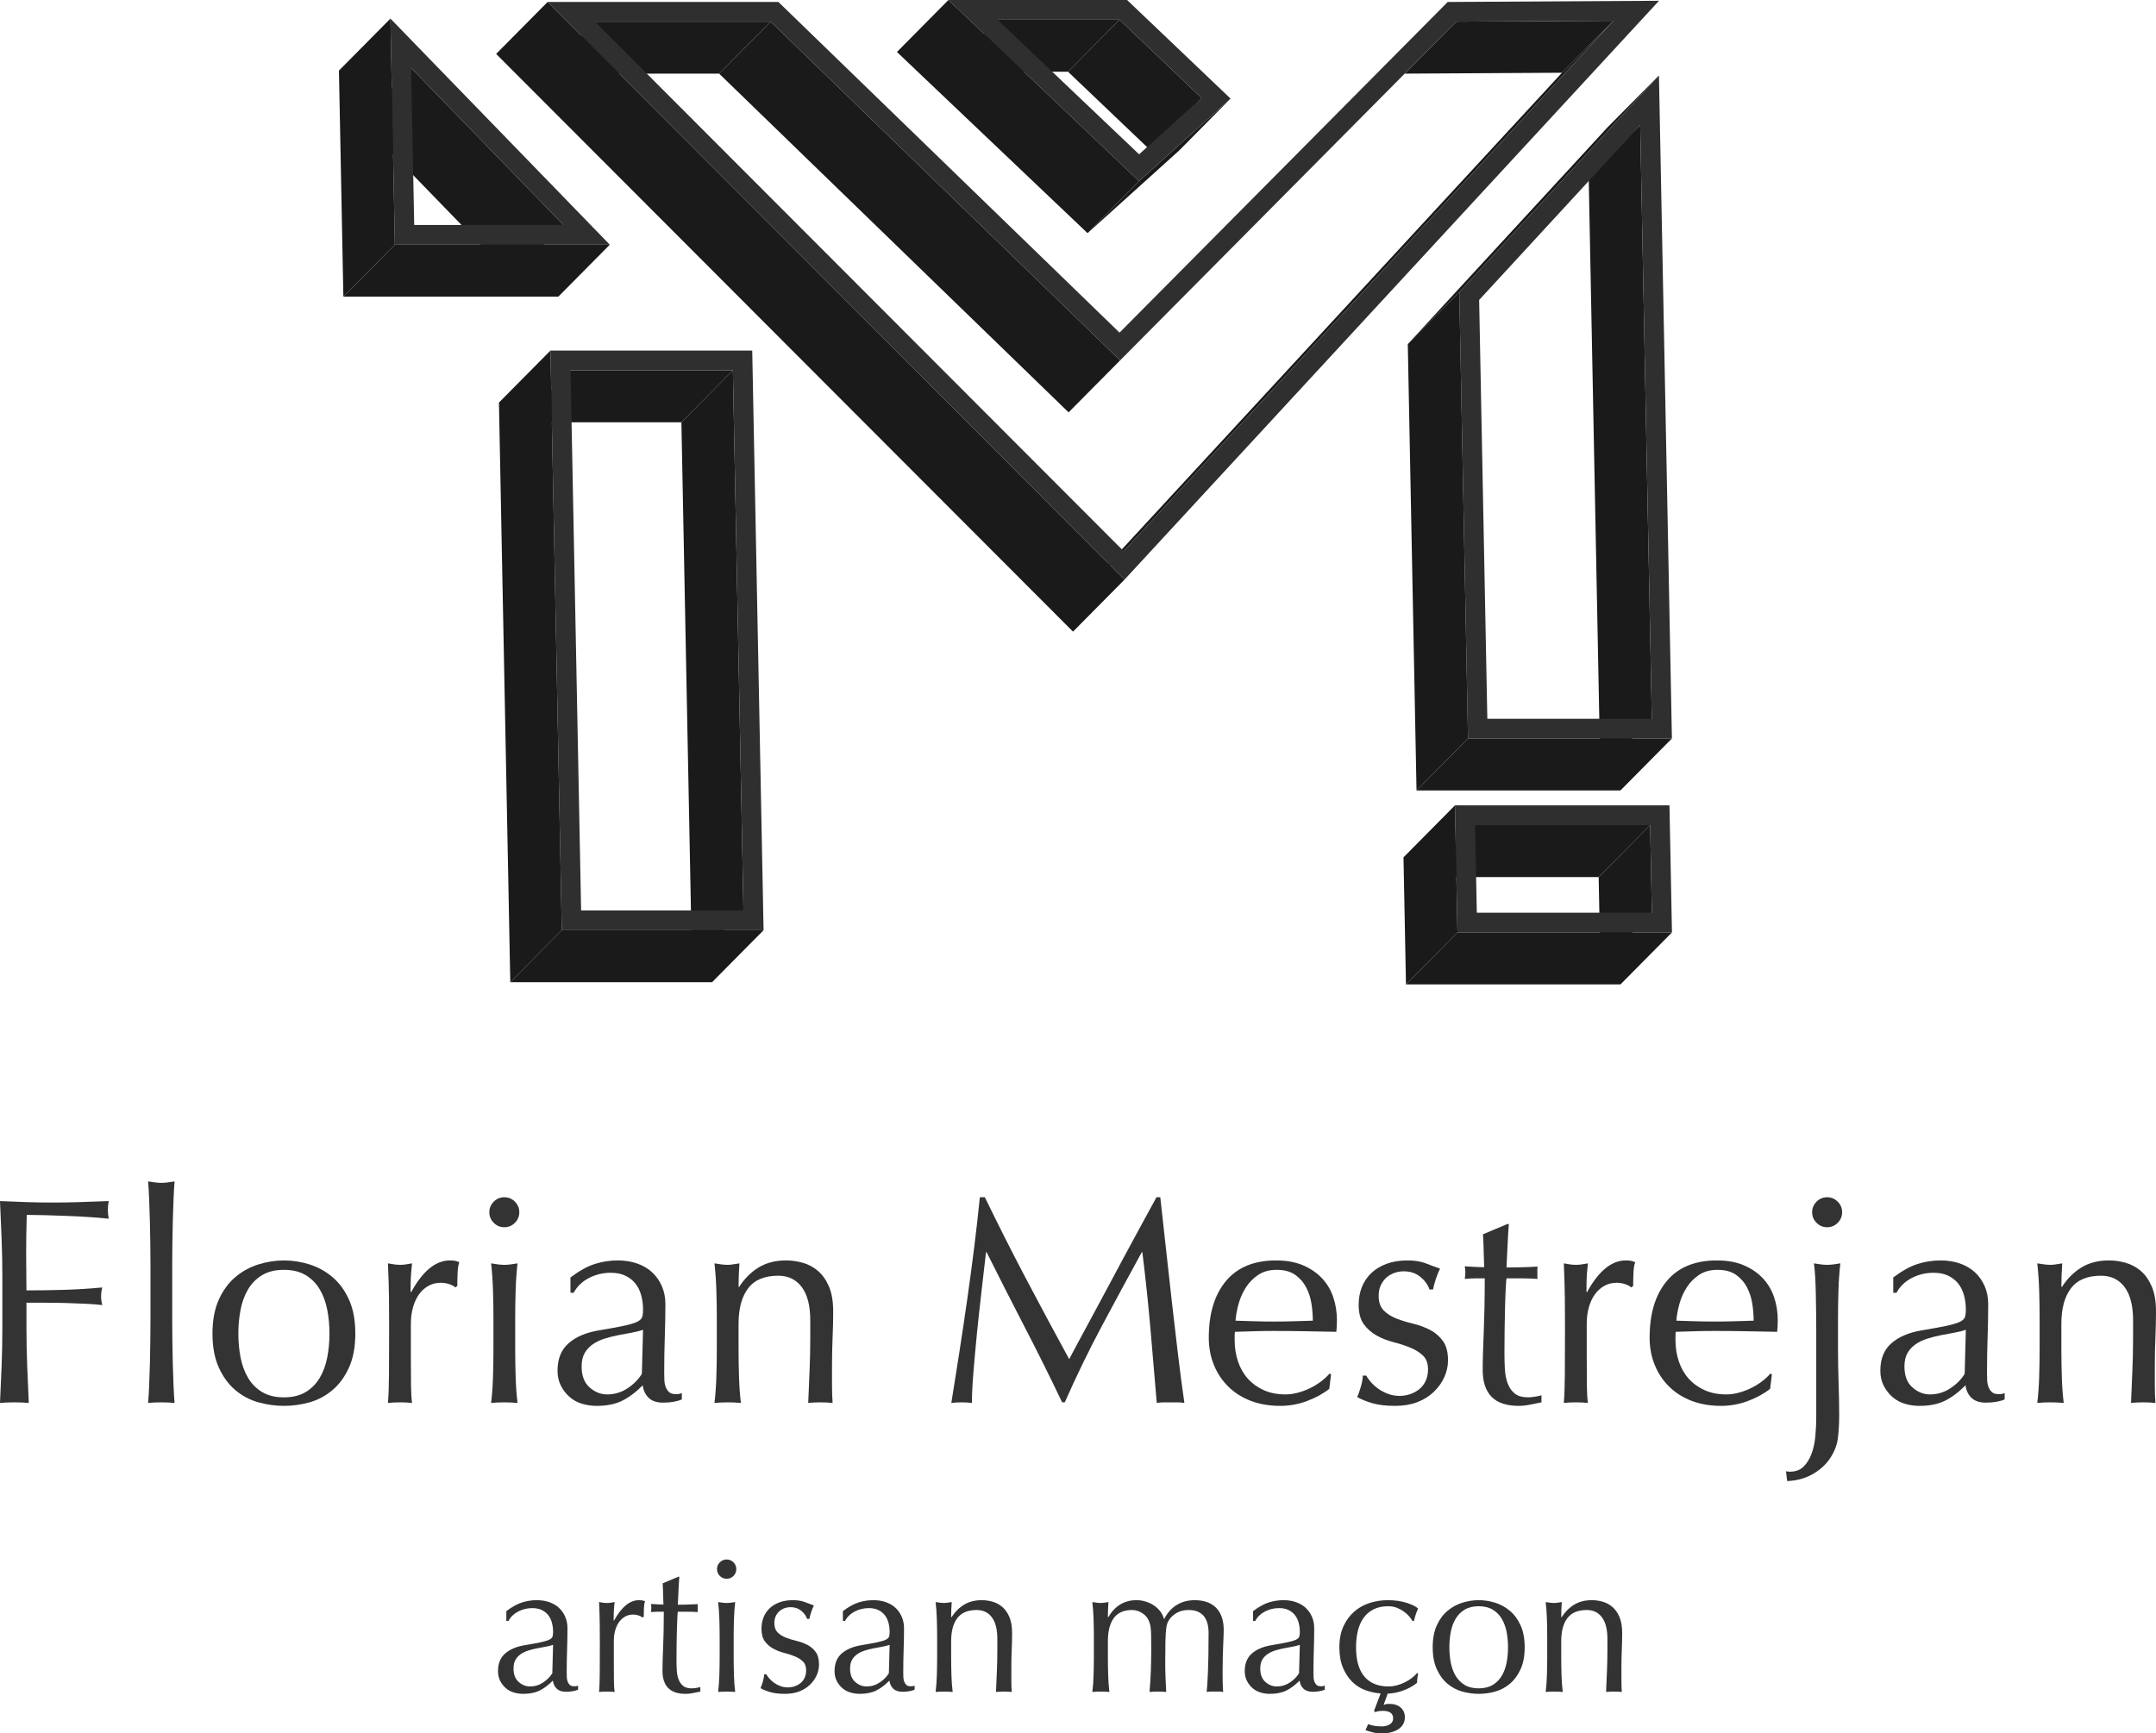
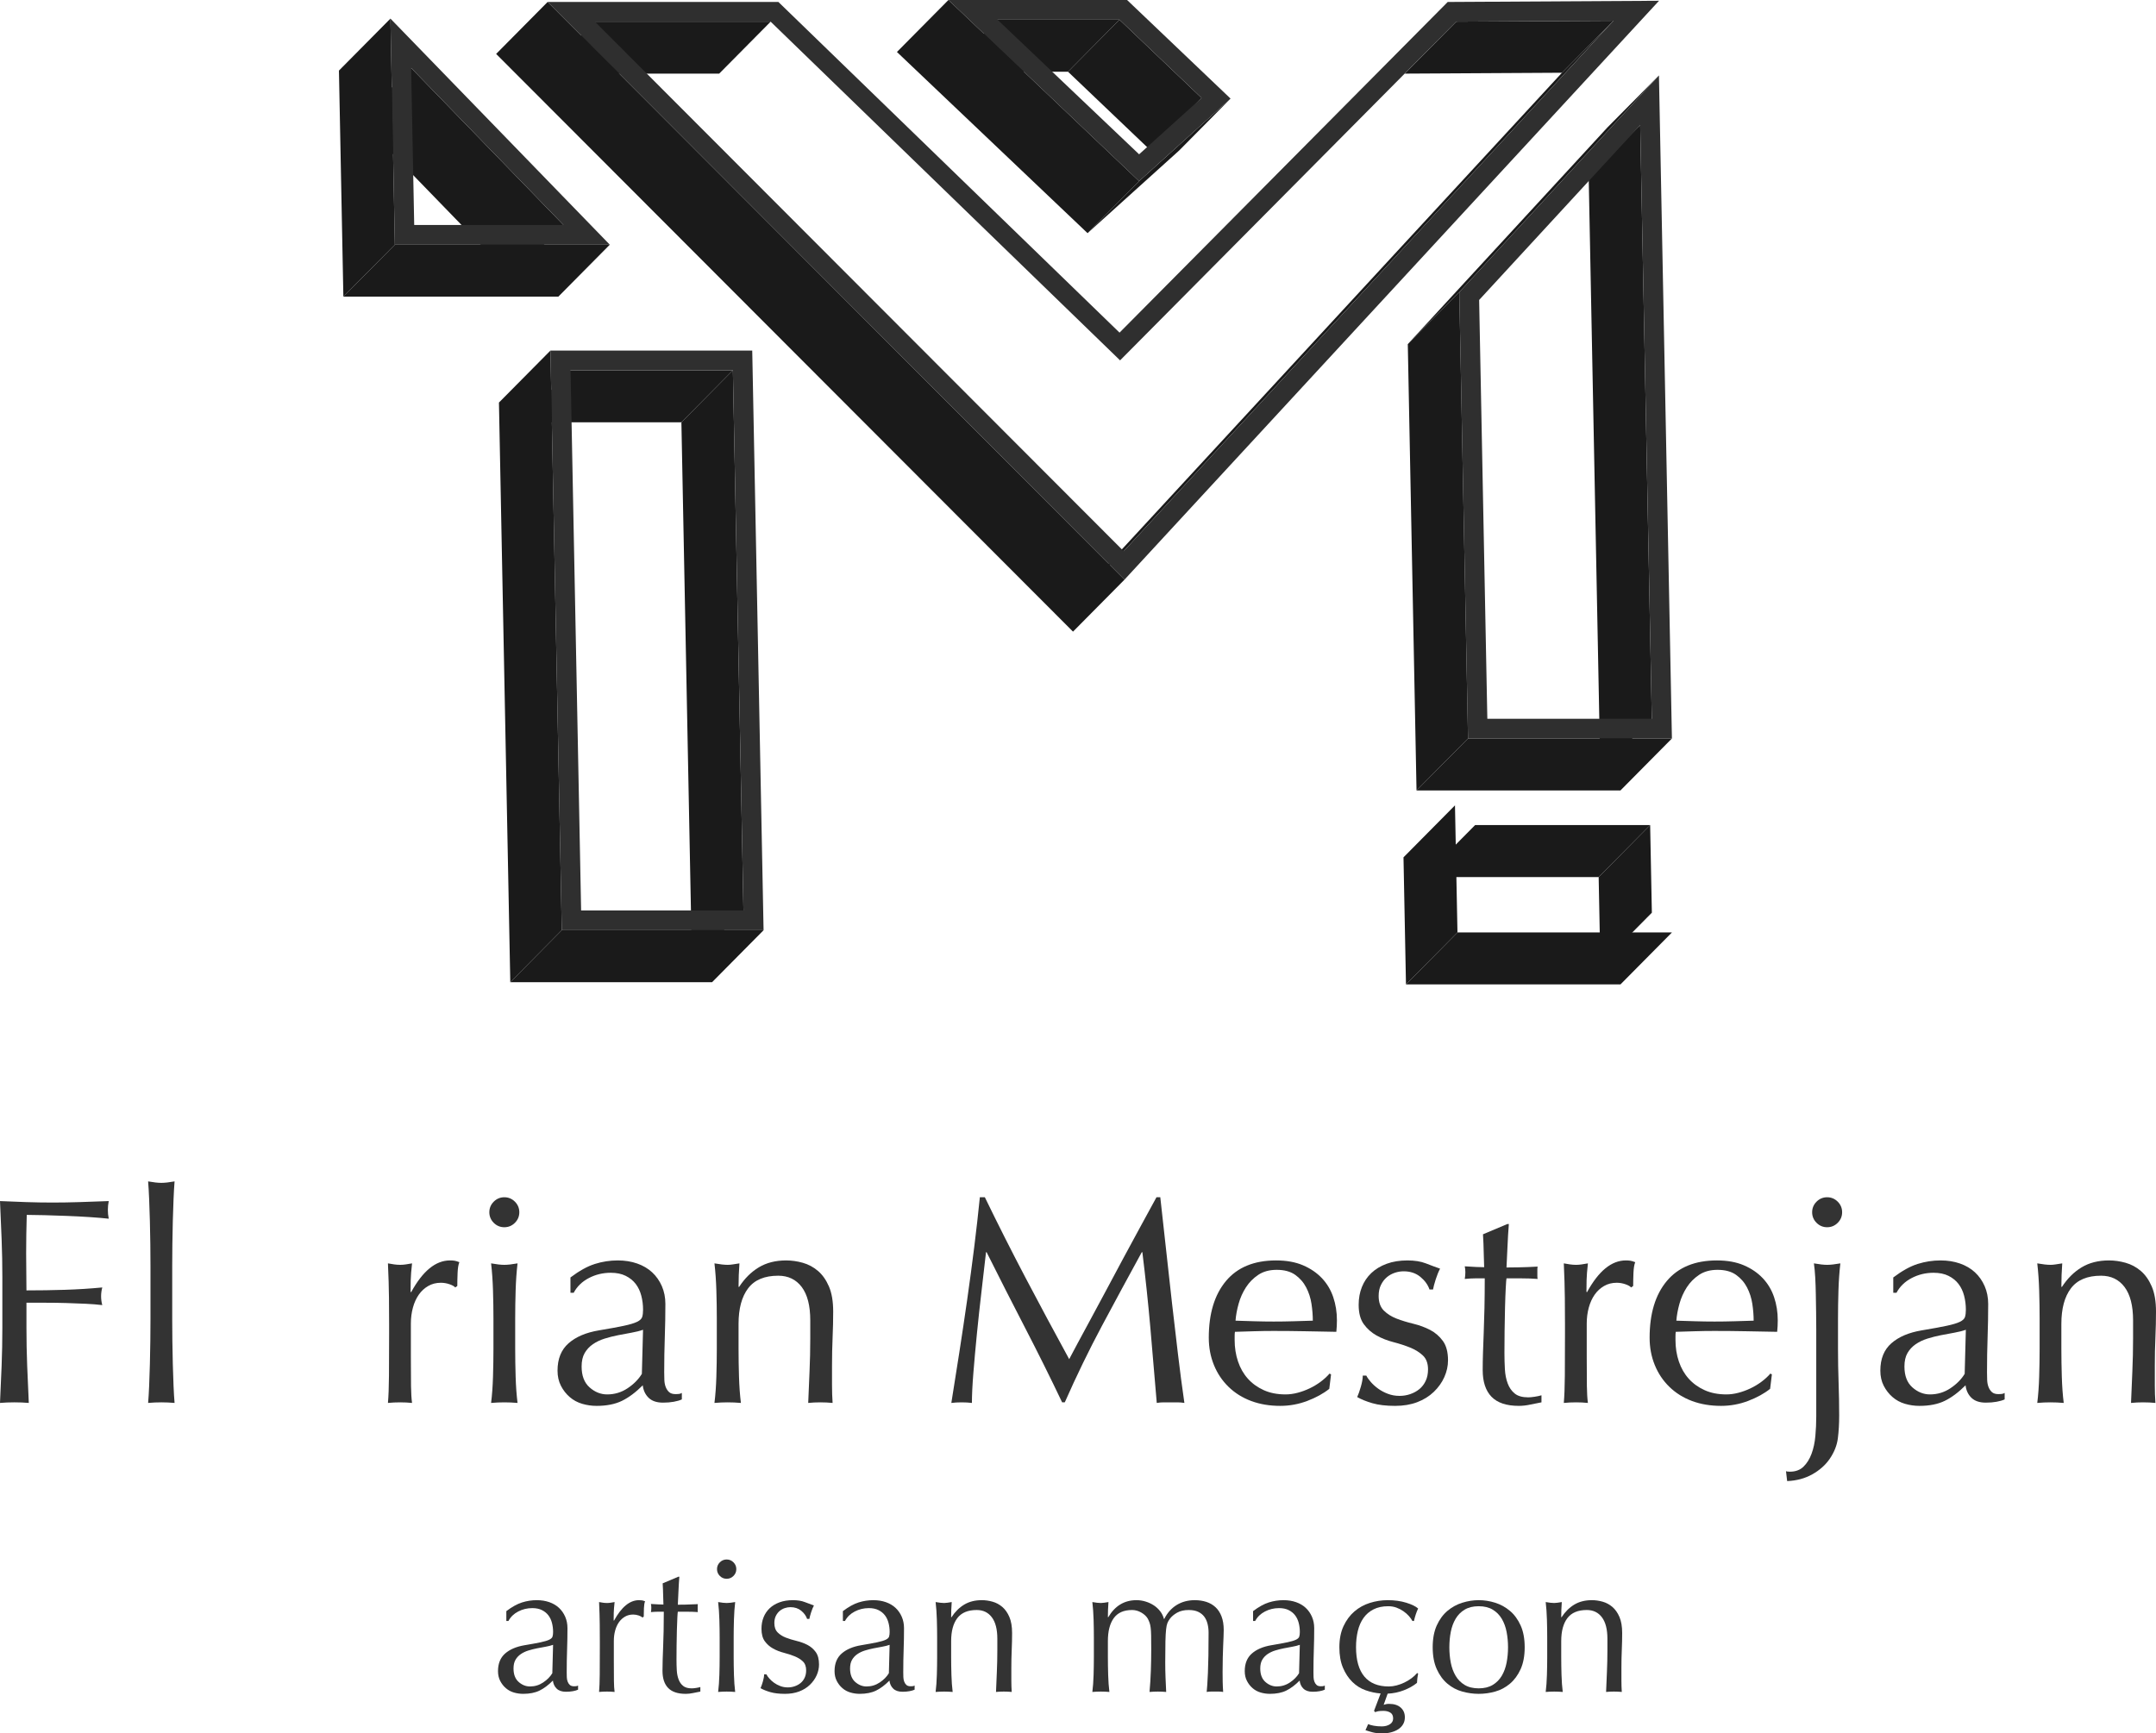
<svg xmlns="http://www.w3.org/2000/svg" version="1.1" x="0px" y="0px" width="865.645px" height="696.136px" viewBox="0 0 865.645 696.136" style="enable-background:new 0 0 865.645 696.136;" xml:space="preserve">
  <style type="text/css">
	.st0{enable-background:new    ;}
	.st1{fill:#1A1A1A;}
	.st2{fill:#2F2F2F;}
	.st3{fill:#333333;}
</style>
  <defs>
</defs>
  <g>
    <g>
      <g class="st0">
        <g>
          <polygon class="st1" points="585.909,117.33 565.237,138.206 645.404,51.167 666.076,30.291     " />
        </g>
        <g>
          <polygon class="st1" points="663.207,288.662 642.534,309.538 637.871,71.149 658.544,50.273     " />
        </g>
        <g>
          <path class="st2" d="M585.909,117.33l80.167-87.039l5.208,266.285h-81.87L585.909,117.33z M663.207,288.662l-4.663-238.389      l-64.659,70.194l3.29,168.195H663.207" />
        </g>
        <g>
          <polygon class="st1" points="671.285,296.576 650.612,317.452 568.742,317.452 589.415,296.576     " />
        </g>
        <g>
          <polygon class="st1" points="589.415,296.576 568.742,317.452 565.237,138.206 585.909,117.33     " />
        </g>
      </g>
    </g>
  </g>
  <g>
    <g>
      <g class="st0">
        <g>
          <polygon class="st1" points="663.232,366.544 642.559,387.42 641.871,352.233 662.543,331.357     " />
        </g>
        <g>
          <polygon class="st1" points="662.543,331.357 641.871,352.233 571.587,352.233 592.26,331.357     " />
        </g>
        <g>
-           <path class="st2" d="M584.182,323.434h86.121l0.998,51.032H585.18L584.182,323.434z M663.232,366.544l-0.688-35.186H592.26      l0.688,35.186H663.232" />
-         </g>
+           </g>
        <g>
          <polygon class="st1" points="671.301,374.467 650.628,395.343 564.507,395.343 585.18,374.467     " />
        </g>
        <g>
          <polygon class="st1" points="585.18,374.467 564.507,395.343 563.509,344.31 584.182,323.434     " />
        </g>
      </g>
    </g>
  </g>
  <g>
    <g>
      <g class="st0">
        <g>
          <polygon class="st1" points="294.257,148.713 273.584,169.589 208.408,169.589 229.081,148.713     " />
        </g>
        <g>
          <polygon class="st1" points="298.5,365.65 277.827,386.526 273.584,169.589 294.257,148.713     " />
        </g>
        <g>
          <path class="st2" d="M221.003,140.79h81.023l4.553,232.783h-81.023L221.003,140.79z M298.5,365.65l-4.243-216.937h-65.177      l4.243,216.937H298.5" />
        </g>
        <g>
          <polygon class="st1" points="306.578,373.574 285.906,394.45 204.883,394.45 225.556,373.574     " />
        </g>
        <g>
          <polygon class="st1" points="225.556,373.574 204.883,394.45 200.33,161.666 221.003,140.79     " />
        </g>
      </g>
    </g>
  </g>
  <g>
    <g>
      <g class="st0">
        <g>
          <polygon class="st1" points="226.224,90.345 205.551,111.221 144.4,48.175 165.073,27.299     " />
        </g>
        <g>
          <path class="st2" d="M156.762,7.469l88.075,90.8h-86.299L156.762,7.469z M165.073,27.299l1.233,63.046h59.918L165.073,27.299" />
        </g>
        <g>
          <polygon class="st1" points="244.837,98.268 224.164,119.144 137.865,119.144 158.538,98.268     " />
        </g>
        <g>
          <polygon class="st1" points="158.538,98.268 137.865,119.144 136.089,28.345 156.762,7.469     " />
        </g>
      </g>
    </g>
  </g>
  <g>
    <g>
      <g class="st0">
        <g>
          <polygon class="st1" points="647.809,8.338 627.137,29.214 564.017,29.57 584.69,8.694     " />
        </g>
        <g>
-           <polygon class="st1" points="584.69,8.694 564.017,29.57 429.043,165.6 449.716,144.724     " />
-         </g>
+           </g>
        <g>
-           <polygon class="st1" points="449.716,144.724 429.043,165.6 288.748,29.579 309.421,8.703     " />
-         </g>
+           </g>
        <g>
          <polygon class="st1" points="309.421,8.703 288.748,29.579 218.198,29.579 238.871,8.703     " />
        </g>
        <g>
          <polygon class="st1" points="451.162,221.353 430.489,242.229 627.137,29.214 647.809,8.338     " />
        </g>
        <g>
          <path class="st2" d="M581.265,0.789l84.846-0.481l-214.618,232.48L219.875,0.78l92.644,0l136.979,132.804L581.265,0.789z       M451.162,221.353L647.809,8.338L584.69,8.694l-134.974,136.03L309.421,8.703h-70.551L451.162,221.353" />
        </g>
        <g>
          <polygon class="st1" points="451.492,232.788 430.819,253.664 199.202,21.656 219.875,0.78     " />
        </g>
      </g>
    </g>
  </g>
  <g>
    <g>
      <g class="st0">
        <g>
          <polygon class="st1" points="482.429,39.339 461.756,60.215 428.808,28.799 449.481,7.923     " />
        </g>
        <g>
          <polygon class="st1" points="449.481,7.923 428.808,28.799 379.843,28.799 400.516,7.923     " />
        </g>
        <g>
          <polygon class="st1" points="494.074,39.598 473.401,60.474 436.662,93.637 457.335,72.761     " />
        </g>
        <g>
          <path class="st2" d="M452.534,0l41.54,39.598l-36.739,33.163L380.798,0L452.534,0z M400.516,7.923l56.84,54.045l25.073-22.629      L449.481,7.923H400.516" />
        </g>
        <g>
          <polygon class="st1" points="457.335,72.761 436.662,93.637 360.125,20.876 380.798,0     " />
        </g>
      </g>
    </g>
  </g>
  <g>
    <path class="st3" d="M0.649,497.638C0.452,492.643,0.236,487.549,0,482.357c3.541,0.158,7.061,0.295,10.562,0.413   c3.499,0.118,7.021,0.177,10.562,0.177c3.539,0,7.118-0.059,10.737-0.177c3.618-0.118,7.552-0.255,11.8-0.413   c-0.236,1.18-0.354,2.36-0.354,3.54s0.117,2.36,0.354,3.54c-2.124-0.236-4.682-0.452-7.67-0.649   c-2.99-0.195-6.038-0.354-9.145-0.472c-3.109-0.118-6.098-0.216-8.969-0.295c-2.872-0.077-5.25-0.118-7.139-0.118   c-0.079,2.755-0.139,5.39-0.177,7.906c-0.04,2.519-0.06,5.035-0.06,7.552c0,2.755,0.02,5.292,0.06,7.611   c0.038,2.321,0.06,4.74,0.06,7.257c5.191,0,10.324-0.077,15.398-0.236c5.074-0.156,10.089-0.472,15.045-0.943   c-0.315,1.18-0.473,2.359-0.473,3.54c0,1.18,0.157,2.359,0.473,3.54c-1.967-0.236-4.189-0.413-6.667-0.531   s-5.056-0.216-7.729-0.295c-2.675-0.078-5.389-0.118-8.142-0.118c-2.755,0-5.39,0-7.905,0v10.03c0,5.191,0.098,10.307,0.295,15.34   c0.195,5.035,0.412,9.991,0.648,14.868c-1.811-0.159-3.737-0.236-5.782-0.236c-2.046,0-3.974,0.077-5.782,0.236   c0.236-4.877,0.452-9.833,0.649-14.868c0.195-5.033,0.295-10.148,0.295-15.34v-20.296C0.944,507.727,0.845,502.634,0.649,497.638z" />
    <path class="st3" d="M60.357,499.702c-0.041-3.146-0.1-6.254-0.178-9.321c-0.078-3.068-0.176-5.998-0.295-8.791   c-0.117-2.792-0.256-5.172-0.412-7.14c2.201,0.395,3.971,0.59,5.31,0.59c1.337,0,3.106-0.195,5.31-0.59   c-0.158,1.968-0.295,4.348-0.412,7.14c-0.118,2.793-0.218,5.723-0.295,8.791c-0.08,3.067-0.139,6.176-0.178,9.321   c-0.04,3.147-0.059,6.059-0.059,8.732v21.358c0,2.675,0.019,5.586,0.059,8.731c0.039,3.147,0.098,6.254,0.178,9.322   c0.077,3.067,0.177,5.979,0.295,8.731c0.117,2.755,0.254,5.036,0.412,6.845c-1.811-0.159-3.58-0.236-5.31-0.236   c-1.731,0-3.501,0.077-5.31,0.236c0.156-1.809,0.295-4.09,0.412-6.845c0.119-2.752,0.217-5.664,0.295-8.731   c0.078-3.068,0.137-6.175,0.178-9.322c0.039-3.146,0.059-6.057,0.059-8.731v-21.358C60.416,505.761,60.396,502.85,60.357,499.702z" />
-     <path class="st3" d="M85.314,535.574c0-5.349,0.845-9.892,2.537-13.629c1.691-3.735,3.912-6.765,6.667-9.086   c2.753-2.319,5.841-4.012,9.263-5.074c3.422-1.062,6.824-1.593,10.207-1.593c3.461,0,6.883,0.531,10.266,1.593   c3.383,1.062,6.45,2.755,9.205,5.074c2.752,2.321,4.975,5.351,6.666,9.086c1.691,3.737,2.537,8.28,2.537,13.629   c0,5.351-0.846,9.894-2.537,13.629c-1.691,3.737-3.914,6.767-6.666,9.086c-2.755,2.321-5.822,3.953-9.205,4.897   s-6.805,1.416-10.266,1.416c-3.383,0-6.785-0.472-10.207-1.416s-6.51-2.576-9.263-4.897c-2.755-2.319-4.976-5.349-6.667-9.086   C86.159,545.468,85.314,540.925,85.314,535.574z M95.699,535.574c0,3.305,0.295,6.49,0.885,9.559   c0.59,3.067,1.593,5.802,3.009,8.201c1.416,2.4,3.304,4.307,5.663,5.723c2.361,1.416,5.27,2.124,8.732,2.124   c3.461,0,6.372-0.708,8.732-2.124c2.359-1.416,4.248-3.322,5.664-5.723c1.416-2.399,2.419-5.134,3.009-8.201   c0.59-3.068,0.886-6.254,0.886-9.559c0-3.304-0.296-6.489-0.886-9.558s-1.593-5.801-3.009-8.201   c-1.416-2.398-3.305-4.307-5.664-5.723c-2.36-1.416-5.271-2.124-8.732-2.124c-3.463,0-6.371,0.708-8.732,2.124   c-2.359,1.416-4.247,3.324-5.663,5.723c-1.416,2.4-2.419,5.133-3.009,8.201S95.699,532.271,95.699,535.574z" />
    <path class="st3" d="M180.481,515.751c-1.142-0.394-2.301-0.591-3.481-0.591c-1.888,0-3.58,0.434-5.074,1.299   c-1.494,0.866-2.754,2.025-3.775,3.48c-1.023,1.457-1.811,3.187-2.359,5.192c-0.552,2.006-0.826,4.15-0.826,6.431v12.98   c0,5.271,0.018,9.303,0.059,12.095c0.039,2.793,0.178,5.056,0.413,6.785c-1.575-0.159-3.147-0.236-4.72-0.236   c-1.731,0-3.384,0.077-4.957,0.236c0.236-2.674,0.373-6.313,0.414-10.915c0.039-4.603,0.059-10.246,0.059-16.934v-3.775   c0-3.068-0.02-6.608-0.059-10.62c-0.041-4.012-0.178-8.614-0.414-13.807c0.865,0.159,1.691,0.296,2.479,0.413   c0.785,0.118,1.611,0.178,2.479,0.178c0.707,0,1.455-0.06,2.242-0.178c0.785-0.117,1.611-0.254,2.478-0.413   c-0.315,2.832-0.492,5.074-0.531,6.727c-0.04,1.652-0.059,3.227-0.059,4.72l0.235,0.118c4.641-8.496,9.833-12.744,15.576-12.744   c0.709,0,1.316,0.041,1.829,0.118c0.511,0.079,1.159,0.276,1.947,0.59c-0.395,0.944-0.631,2.381-0.708,4.308   c-0.08,1.928-0.118,3.678-0.118,5.251l-0.825,0.59C182.388,516.576,181.621,516.146,180.481,515.751z" />
-     <path class="st3" d="M196.469,486.841c0-1.652,0.591-3.068,1.771-4.248c1.181-1.181,2.597-1.771,4.248-1.771   c1.652,0,3.068,0.59,4.248,1.771c1.181,1.18,1.771,2.596,1.771,4.248c0,1.651-0.59,3.067-1.771,4.248   c-1.18,1.18-2.596,1.77-4.248,1.77c-1.651,0-3.067-0.59-4.248-1.77C197.06,489.908,196.469,488.492,196.469,486.841z    M198.121,529.439c0-3.54-0.059-7.257-0.177-11.151c-0.118-3.894-0.374-7.531-0.767-10.915c2.201,0.395,3.971,0.591,5.31,0.591   c1.337,0,3.106-0.196,5.31-0.591c-0.395,3.384-0.648,7.021-0.767,10.915c-0.118,3.895-0.177,7.611-0.177,11.151v12.272   c0,3.54,0.059,7.257,0.177,11.15c0.118,3.895,0.372,7.416,0.767,10.562c-1.811-0.159-3.58-0.236-5.31-0.236   c-1.731,0-3.501,0.077-5.31,0.236c0.393-3.146,0.648-6.667,0.767-10.562c0.118-3.894,0.177-7.61,0.177-11.15V529.439z" />
+     <path class="st3" d="M196.469,486.841c0-1.652,0.591-3.068,1.771-4.248c1.181-1.181,2.597-1.771,4.248-1.771   c1.652,0,3.068,0.59,4.248,1.771c1.181,1.18,1.771,2.596,1.771,4.248c0,1.651-0.59,3.067-1.771,4.248   c-1.18,1.18-2.596,1.77-4.248,1.77c-1.651,0-3.067-0.59-4.248-1.77C197.06,489.908,196.469,488.492,196.469,486.841M198.121,529.439c0-3.54-0.059-7.257-0.177-11.151c-0.118-3.894-0.374-7.531-0.767-10.915c2.201,0.395,3.971,0.591,5.31,0.591   c1.337,0,3.106-0.196,5.31-0.591c-0.395,3.384-0.648,7.021-0.767,10.915c-0.118,3.895-0.177,7.611-0.177,11.151v12.272   c0,3.54,0.059,7.257,0.177,11.15c0.118,3.895,0.372,7.416,0.767,10.562c-1.811-0.159-3.58-0.236-5.31-0.236   c-1.731,0-3.501,0.077-5.31,0.236c0.393-3.146,0.648-6.667,0.767-10.562c0.118-3.894,0.177-7.61,0.177-11.15V529.439z" />
    <path class="st3" d="M229.037,513.036c3.541-2.673,6.805-4.483,9.795-5.428c2.988-0.944,6.057-1.416,9.203-1.416   c2.832,0,5.429,0.413,7.789,1.239c2.359,0.826,4.365,2.006,6.018,3.54c1.652,1.534,2.949,3.383,3.895,5.546   c0.943,2.164,1.416,4.543,1.416,7.139c0,4.484-0.08,8.95-0.236,13.394c-0.158,4.445-0.236,9.145-0.236,14.101   c0,0.944,0.019,1.947,0.059,3.009c0.039,1.062,0.217,2.006,0.531,2.832c0.313,0.826,0.768,1.516,1.357,2.065   c0.59,0.551,1.475,0.826,2.654,0.826c0.393,0,0.807-0.019,1.239-0.06c0.432-0.038,0.845-0.177,1.239-0.413v2.597   c-0.867,0.395-1.947,0.708-3.245,0.943c-1.298,0.236-2.734,0.354-4.308,0.354c-2.518,0-4.445-0.649-5.781-1.947   c-1.339-1.298-2.124-2.969-2.36-5.015c-2.831,2.832-5.625,4.917-8.378,6.254c-2.754,1.337-6.136,2.006-10.148,2.006   c-1.967,0-3.894-0.276-5.781-0.826c-1.889-0.551-3.561-1.454-5.016-2.714c-1.456-1.258-2.637-2.773-3.539-4.543   c-0.906-1.77-1.357-3.795-1.357-6.077c0-4.72,1.475-8.378,4.425-10.974c2.95-2.597,7.021-4.325,12.214-5.192   c4.247-0.708,7.57-1.316,9.971-1.829c2.398-0.511,4.168-1.041,5.31-1.593c1.14-0.55,1.829-1.198,2.065-1.947   c0.235-0.746,0.354-1.711,0.354-2.891c0-1.966-0.236-3.854-0.708-5.664c-0.472-1.809-1.221-3.382-2.241-4.72   c-1.023-1.337-2.361-2.419-4.013-3.245c-1.651-0.826-3.658-1.239-6.019-1.239c-3.146,0-6.076,0.708-8.791,2.124   c-2.713,1.416-4.74,3.384-6.076,5.9h-1.299V513.036z M258.184,534.04c-1.338,0.473-2.891,0.867-4.661,1.181   c-1.771,0.315-3.56,0.648-5.368,1.003c-1.811,0.354-3.6,0.808-5.369,1.356c-1.771,0.552-3.346,1.299-4.721,2.242   c-1.377,0.944-2.479,2.124-3.304,3.54c-0.826,1.416-1.239,3.227-1.239,5.428c0,3.699,1.062,6.49,3.186,8.379   c2.125,1.888,4.484,2.832,7.08,2.832c2.989,0,5.724-0.826,8.201-2.479c2.479-1.652,4.385-3.579,5.723-5.782L258.184,534.04z" />
    <path class="st3" d="M321.904,516.871c-2.283-3.027-5.429-4.543-9.44-4.543c-5.507,0-9.54,1.693-12.095,5.074   c-2.558,3.384-3.836,8.143-3.836,14.278v10.03c0,3.54,0.06,7.257,0.178,11.15c0.117,3.895,0.372,7.416,0.767,10.562   c-1.811-0.159-3.581-0.236-5.31-0.236c-1.731,0-3.502,0.077-5.311,0.236c0.393-3.146,0.649-6.667,0.768-10.562   c0.117-3.894,0.177-7.61,0.177-11.15v-12.272c0-3.54-0.06-7.257-0.177-11.151c-0.118-3.894-0.375-7.531-0.768-10.915   c2.201,0.395,3.972,0.591,5.311,0.591c0.629,0,1.316-0.06,2.064-0.178c0.747-0.117,1.632-0.254,2.655-0.413   c-0.235,3.147-0.354,6.295-0.354,9.44h0.236c2.201-3.382,4.838-5.998,7.906-7.847c3.068-1.848,6.727-2.773,10.974-2.773   c2.202,0,4.425,0.315,6.667,0.944c2.242,0.63,4.267,1.711,6.077,3.245c1.809,1.533,3.284,3.619,4.425,6.254   c1.14,2.637,1.711,5.999,1.711,10.089c0,3.383-0.079,6.864-0.236,10.443c-0.158,3.58-0.235,7.375-0.235,11.387v7.67   c0,1.259,0.019,2.498,0.06,3.717c0.038,1.221,0.098,2.381,0.176,3.481c-1.574-0.159-3.227-0.236-4.955-0.236   c-1.652,0-3.266,0.077-4.838,0.236c0.156-4.09,0.334-8.299,0.531-12.626c0.195-4.326,0.295-8.771,0.295-13.334v-7.198   C325.326,524.364,324.185,519.901,321.904,516.871z" />
    <path class="st3" d="M411.879,513.391c5.546,10.542,11.346,21.357,17.404,32.45c0.786-1.494,1.928-3.638,3.422-6.432   c1.494-2.791,3.226-5.997,5.193-9.616c1.965-3.618,4.07-7.532,6.312-11.741c2.242-4.208,4.522-8.476,6.844-12.804   c2.319-4.325,4.621-8.573,6.902-12.743c2.281-4.169,4.405-8.063,6.373-11.683h1.533c0.865,7.553,1.671,14.85,2.42,21.89   c0.746,7.041,1.514,13.964,2.301,20.768c0.785,6.806,1.572,13.531,2.359,20.178c0.786,6.648,1.652,13.236,2.597,19.766   c-0.944-0.159-1.87-0.236-2.773-0.236c-0.905,0-1.829,0-2.772,0c-0.944,0-1.87,0-2.773,0c-0.905,0-1.829,0.077-2.773,0.236   c-0.866-10.462-1.73-20.609-2.596-30.444c-0.866-9.833-1.928-19.862-3.186-30.09h-0.236c-5.428,9.912-10.758,19.765-15.988,29.559   c-5.233,9.794-10.207,20.042-14.928,30.739h-1.062c-4.719-9.912-9.656-19.843-14.809-29.795   c-5.153-9.951-10.324-20.119-15.517-30.503h-0.236c-0.552,4.878-1.161,10.168-1.829,15.871c-0.669,5.704-1.279,11.328-1.828,16.874   c-0.552,5.546-1.023,10.778-1.416,15.693c-0.395,4.918-0.591,8.95-0.591,12.096c-1.259-0.159-2.636-0.236-4.13-0.236   c-1.495,0-2.873,0.077-4.13,0.236c1.021-6.372,2.083-13.099,3.187-20.179c1.1-7.08,2.162-14.198,3.186-21.357   c1.021-7.157,1.965-14.219,2.832-21.182c0.865-6.962,1.611-13.588,2.242-19.883h2.006   C400.846,491.994,406.332,502.85,411.879,513.391z" />
    <path class="st3" d="M485.333,537.227c0-9.676,2.301-17.267,6.903-22.774c4.602-5.505,11.308-8.26,20.119-8.26   c4.168,0,7.768,0.649,10.797,1.947c3.027,1.298,5.564,3.029,7.61,5.191c2.045,2.165,3.559,4.702,4.543,7.611   c0.983,2.911,1.476,6.019,1.476,9.322c0,0.787-0.021,1.554-0.06,2.301c-0.04,0.749-0.099,1.516-0.177,2.301   c-4.248-0.077-8.457-0.156-12.626-0.235c-4.17-0.078-8.378-0.118-12.626-0.118c-2.596,0-5.174,0.04-7.729,0.118   c-2.558,0.079-5.134,0.158-7.729,0.235c-0.079,0.395-0.118,0.985-0.118,1.771v1.534c0,3.067,0.452,5.94,1.357,8.613   c0.903,2.676,2.222,4.977,3.953,6.903c1.729,1.929,3.854,3.463,6.372,4.602c2.517,1.142,5.428,1.712,8.731,1.712   c1.573,0,3.187-0.216,4.838-0.649c1.652-0.432,3.264-1.021,4.838-1.771c1.573-0.746,3.048-1.631,4.426-2.654   c1.375-1.021,2.575-2.124,3.599-3.305l0.59,0.354l-0.708,5.782c-2.359,1.888-5.291,3.501-8.791,4.838   c-3.501,1.337-7.139,2.006-10.915,2.006c-4.248,0-8.123-0.649-11.623-1.947c-3.501-1.298-6.53-3.186-9.086-5.664   c-2.557-2.478-4.524-5.407-5.899-8.791C486.021,544.82,485.333,541.161,485.333,537.227z M512.591,509.969   c-2.911,0-5.369,0.669-7.375,2.006c-2.006,1.339-3.657,3.009-4.956,5.015c-1.298,2.006-2.282,4.21-2.949,6.608   c-0.67,2.4-1.083,4.661-1.239,6.785c2.438,0.079,4.975,0.158,7.61,0.235c2.635,0.08,5.211,0.118,7.729,0.118   c2.596,0,5.23-0.038,7.906-0.118c2.673-0.077,5.27-0.156,7.788-0.235c0-2.124-0.178-4.366-0.531-6.727   c-0.354-2.359-1.062-4.562-2.124-6.607c-1.062-2.045-2.537-3.735-4.425-5.074C518.137,510.638,515.659,509.969,512.591,509.969z" />
    <path class="st3" d="M550.41,555.045c0.826,0.943,1.809,1.828,2.95,2.654c1.14,0.826,2.438,1.516,3.894,2.065   c1.455,0.551,3.009,0.826,4.661,0.826c1.493,0,2.93-0.236,4.307-0.708c1.376-0.473,2.597-1.14,3.658-2.006   c1.062-0.865,1.906-1.966,2.537-3.305c0.629-1.337,0.944-2.87,0.944-4.602c0-2.438-0.689-4.308-2.065-5.605   c-1.377-1.298-3.088-2.359-5.133-3.186c-2.047-0.826-4.288-1.553-6.726-2.184c-2.439-0.628-4.682-1.514-6.727-2.654   c-2.046-1.14-3.758-2.655-5.133-4.543c-1.377-1.889-2.065-4.484-2.065-7.788c0-2.597,0.432-4.975,1.299-7.14   c0.864-2.162,2.124-4.03,3.775-5.604c1.652-1.573,3.697-2.812,6.136-3.717c2.438-0.903,5.231-1.357,8.379-1.357   c2.909,0,5.368,0.395,7.375,1.18c2.006,0.788,3.912,1.496,5.723,2.124c-0.631,1.181-1.221,2.637-1.771,4.366   c-0.551,1.731-0.905,3.068-1.062,4.013h-1.416c-0.631-1.889-1.85-3.579-3.658-5.074c-1.811-1.494-4.053-2.242-6.726-2.242   c-1.181,0-2.36,0.197-3.54,0.59c-1.181,0.395-2.242,0.984-3.187,1.77c-0.943,0.787-1.731,1.811-2.359,3.067   c-0.631,1.26-0.944,2.755-0.944,4.484c0,2.519,0.688,4.466,2.065,5.841c1.375,1.377,3.086,2.46,5.133,3.245   c2.045,0.787,4.286,1.475,6.726,2.064c2.438,0.591,4.68,1.416,6.727,2.479c2.044,1.062,3.755,2.537,5.133,4.425   c1.375,1.888,2.064,4.484,2.064,7.788c0,2.282-0.492,4.524-1.475,6.726c-0.984,2.204-2.4,4.189-4.248,5.959   c-1.85,1.771-4.071,3.147-6.667,4.131c-2.596,0.982-5.546,1.475-8.85,1.475c-3.62,0-6.649-0.354-9.086-1.062   c-2.439-0.707-4.484-1.533-6.137-2.478c0.473-1.021,0.963-2.419,1.476-4.189c0.511-1.77,0.767-3.244,0.767-4.425h1.416   C548.974,553.236,549.584,554.101,550.41,555.045z" />
    <path class="st3" d="M605.811,491.561c-0.236,2.99-0.413,5.92-0.531,8.791c-0.118,2.872-0.256,5.764-0.413,8.673   c0.865,0,2.479-0.019,4.838-0.059c2.36-0.039,4.916-0.137,7.67-0.295c-0.079,0.235-0.117,0.669-0.117,1.298v1.18v1.298   c0,0.552,0.038,0.944,0.117,1.181c-1.022-0.078-2.085-0.137-3.186-0.178c-1.103-0.038-2.282-0.059-3.54-0.059h-5.782   c-0.079,0.315-0.177,1.574-0.295,3.776c-0.118,2.203-0.218,4.819-0.295,7.847c-0.079,3.029-0.138,6.195-0.177,9.499   c-0.041,3.304-0.06,6.254-0.06,8.85c0,2.203,0.06,4.366,0.178,6.49s0.49,4.032,1.121,5.723c0.628,1.693,1.572,3.05,2.832,4.071   c1.257,1.023,3.067,1.534,5.428,1.534c0.629,0,1.475-0.077,2.537-0.236c1.062-0.156,1.985-0.354,2.772-0.59v2.832   c-1.338,0.236-2.813,0.531-4.425,0.885c-1.613,0.354-3.167,0.531-4.661,0.531c-4.956,0-8.614-1.221-10.974-3.658   c-2.36-2.438-3.54-6.018-3.54-10.738c0-2.123,0.039-4.425,0.118-6.902c0.077-2.479,0.177-5.192,0.295-8.143   c0.118-2.949,0.216-6.213,0.295-9.794c0.077-3.578,0.118-7.57,0.118-11.977h-3.776c-0.631,0-1.298,0.021-2.006,0.059   c-0.708,0.041-1.457,0.1-2.242,0.178c0.077-0.473,0.137-0.924,0.177-1.357c0.039-0.432,0.06-0.885,0.06-1.357   c0-0.393-0.021-0.785-0.06-1.18c-0.04-0.393-0.1-0.785-0.177-1.18c3.54,0.235,6.136,0.354,7.788,0.354   c-0.079-1.572-0.139-3.54-0.177-5.899c-0.041-2.36-0.139-4.798-0.295-7.316l9.794-4.13H605.811z" />
    <path class="st3" d="M652.598,515.751c-1.142-0.394-2.302-0.591-3.481-0.591c-1.888,0-3.581,0.434-5.074,1.299   c-1.495,0.866-2.754,2.025-3.775,3.48c-1.023,1.457-1.811,3.187-2.36,5.192c-0.552,2.006-0.826,4.15-0.826,6.431v12.98   c0,5.271,0.019,9.303,0.06,12.095c0.038,2.793,0.177,5.056,0.412,6.785c-1.574-0.159-3.146-0.236-4.72-0.236   c-1.731,0-3.383,0.077-4.956,0.236c0.236-2.674,0.373-6.313,0.413-10.915c0.039-4.603,0.06-10.246,0.06-16.934v-3.775   c0-3.068-0.021-6.608-0.06-10.62c-0.04-4.012-0.177-8.614-0.413-13.807c0.865,0.159,1.691,0.296,2.479,0.413   c0.785,0.118,1.611,0.178,2.478,0.178c0.708,0,1.455-0.06,2.242-0.178c0.785-0.117,1.611-0.254,2.478-0.413   c-0.314,2.832-0.492,5.074-0.53,6.727c-0.041,1.652-0.06,3.227-0.06,4.72l0.236,0.118c4.641-8.496,9.833-12.744,15.576-12.744   c0.708,0,1.316,0.041,1.829,0.118c0.511,0.079,1.159,0.276,1.946,0.59c-0.395,0.944-0.63,2.381-0.708,4.308   c-0.079,1.928-0.117,3.678-0.117,5.251l-0.826,0.59C654.504,516.576,653.736,516.146,652.598,515.751z" />
    <path class="st3" d="M662.331,537.227c0-9.676,2.301-17.267,6.903-22.774c4.602-5.505,11.308-8.26,20.119-8.26   c4.168,0,7.768,0.649,10.797,1.947c3.027,1.298,5.564,3.029,7.61,5.191c2.045,2.165,3.559,4.702,4.543,7.611   c0.983,2.911,1.476,6.019,1.476,9.322c0,0.787-0.021,1.554-0.06,2.301c-0.04,0.749-0.099,1.516-0.177,2.301   c-4.248-0.077-8.457-0.156-12.626-0.235c-4.17-0.078-8.378-0.118-12.626-0.118c-2.596,0-5.174,0.04-7.729,0.118   c-2.558,0.079-5.134,0.158-7.729,0.235c-0.079,0.395-0.118,0.985-0.118,1.771v1.534c0,3.067,0.452,5.94,1.357,8.613   c0.903,2.676,2.222,4.977,3.953,6.903c1.729,1.929,3.854,3.463,6.372,4.602c2.517,1.142,5.428,1.712,8.731,1.712   c1.573,0,3.187-0.216,4.838-0.649c1.652-0.432,3.264-1.021,4.838-1.771c1.573-0.746,3.048-1.631,4.426-2.654   c1.375-1.021,2.575-2.124,3.599-3.305l0.59,0.354l-0.708,5.782c-2.359,1.888-5.291,3.501-8.791,4.838   c-3.501,1.337-7.139,2.006-10.915,2.006c-4.248,0-8.123-0.649-11.623-1.947c-3.501-1.298-6.53-3.186-9.086-5.664   c-2.557-2.478-4.524-5.407-5.899-8.791C663.019,544.82,662.331,541.161,662.331,537.227z M689.589,509.969   c-2.911,0-5.369,0.669-7.375,2.006c-2.006,1.339-3.657,3.009-4.956,5.015c-1.298,2.006-2.282,4.21-2.949,6.608   c-0.67,2.4-1.083,4.661-1.239,6.785c2.438,0.079,4.975,0.158,7.61,0.235c2.635,0.08,5.211,0.118,7.729,0.118   c2.596,0,5.23-0.038,7.906-0.118c2.673-0.077,5.27-0.156,7.788-0.235c0-2.124-0.178-4.366-0.531-6.727   c-0.354-2.359-1.062-4.562-2.124-6.607c-1.062-2.045-2.537-3.735-4.425-5.074C695.135,510.638,692.657,509.969,689.589,509.969z" />
    <path class="st3" d="M729.237,534.158c0-2.359-0.021-4.759-0.06-7.197c-0.04-2.438-0.079-4.839-0.117-7.198   c-0.041-2.36-0.118-4.603-0.236-6.727c-0.118-2.124-0.295-4.012-0.531-5.664c2.201,0.395,3.972,0.591,5.311,0.591   c1.336,0,3.106-0.196,5.31-0.591c-0.395,3.384-0.648,7.021-0.767,10.915c-0.118,3.895-0.178,7.611-0.178,11.151v12.272   c0,4.562,0.078,9.086,0.236,13.569c0.157,4.484,0.236,8.889,0.236,13.216c0,3.305-0.177,6.353-0.531,9.146   c-0.354,2.791-1.437,5.525-3.245,8.201c-1.731,2.517-4.071,4.602-7.021,6.254c-2.95,1.651-6.313,2.556-10.09,2.714l-0.472-4.012   c0.079,0.077,0.255,0.136,0.531,0.177c0.274,0.039,0.608,0.059,1.003,0.059c2.28,0,4.109-0.669,5.487-2.006   c1.375-1.338,2.457-3.067,3.245-5.191c0.785-2.124,1.298-4.505,1.533-7.14c0.236-2.637,0.354-5.251,0.354-7.847V534.158z    M727.585,486.841c0-1.652,0.59-3.068,1.771-4.248c1.18-1.181,2.596-1.771,4.248-1.771c1.651,0,3.067,0.59,4.248,1.771   c1.18,1.18,1.77,2.596,1.77,4.248c0,1.651-0.59,3.067-1.77,4.248c-1.181,1.18-2.597,1.77-4.248,1.77   c-1.652,0-3.068-0.59-4.248-1.77C728.175,489.908,727.585,488.492,727.585,486.841z" />
    <path class="st3" d="M760.153,513.036c3.54-2.673,6.803-4.483,9.794-5.428c2.988-0.944,6.057-1.416,9.204-1.416   c2.831,0,5.428,0.413,7.787,1.239c2.36,0.826,4.366,2.006,6.019,3.54c1.651,1.534,2.95,3.383,3.894,5.546   c0.944,2.164,1.416,4.543,1.416,7.139c0,4.484-0.079,8.95-0.235,13.394c-0.159,4.445-0.236,9.145-0.236,14.101   c0,0.944,0.019,1.947,0.059,3.009c0.039,1.062,0.216,2.006,0.531,2.832c0.313,0.826,0.768,1.516,1.357,2.065   c0.59,0.551,1.475,0.826,2.654,0.826c0.394,0,0.806-0.019,1.239-0.06c0.432-0.038,0.845-0.177,1.239-0.413v2.597   c-0.866,0.395-1.947,0.708-3.245,0.943c-1.298,0.236-2.734,0.354-4.307,0.354c-2.519,0-4.445-0.649-5.782-1.947   c-1.339-1.298-2.124-2.969-2.36-5.015c-2.832,2.832-5.625,4.917-8.378,6.254c-2.755,1.337-6.136,2.006-10.147,2.006   c-1.968,0-3.895-0.276-5.782-0.826c-1.888-0.551-3.561-1.454-5.016-2.714c-1.456-1.258-2.636-2.773-3.539-4.543   c-0.905-1.77-1.357-3.795-1.357-6.077c0-4.72,1.475-8.378,4.425-10.974c2.95-2.597,7.021-4.325,12.213-5.192   c4.248-0.708,7.57-1.316,9.972-1.829c2.398-0.511,4.168-1.041,5.31-1.593c1.14-0.55,1.829-1.198,2.065-1.947   c0.235-0.746,0.354-1.711,0.354-2.891c0-1.966-0.236-3.854-0.708-5.664c-0.472-1.809-1.221-3.382-2.242-4.72   c-1.023-1.337-2.359-2.419-4.012-3.245c-1.652-0.826-3.658-1.239-6.018-1.239c-3.147,0-6.077,0.708-8.791,2.124   c-2.715,1.416-4.74,3.384-6.077,5.9h-1.298V513.036z M789.299,534.04c-1.339,0.473-2.891,0.867-4.661,1.181   c-1.77,0.315-3.561,0.648-5.369,1.003c-1.811,0.354-3.599,0.808-5.369,1.356c-1.77,0.552-3.344,1.299-4.72,2.242   c-1.377,0.944-2.478,2.124-3.304,3.54s-1.239,3.227-1.239,5.428c0,3.699,1.062,6.49,3.187,8.379   c2.124,1.888,4.483,2.832,7.08,2.832c2.988,0,5.723-0.826,8.2-2.479c2.479-1.652,4.385-3.579,5.724-5.782L789.299,534.04z" />
    <path class="st3" d="M853.019,516.871c-2.282-3.027-5.428-4.543-9.439-4.543c-5.508,0-9.54,1.693-12.096,5.074   c-2.557,3.384-3.835,8.143-3.835,14.278v10.03c0,3.54,0.06,7.257,0.178,11.15c0.118,3.895,0.372,7.416,0.767,10.562   c-1.811-0.159-3.58-0.236-5.31-0.236c-1.731,0-3.502,0.077-5.311,0.236c0.393-3.146,0.649-6.667,0.768-10.562   c0.117-3.894,0.177-7.61,0.177-11.15v-12.272c0-3.54-0.06-7.257-0.177-11.151c-0.118-3.894-0.375-7.531-0.768-10.915   c2.202,0.395,3.972,0.591,5.311,0.591c0.628,0,1.316-0.06,2.064-0.178c0.747-0.117,1.632-0.254,2.655-0.413   c-0.236,3.147-0.354,6.295-0.354,9.44h0.236c2.201-3.382,4.838-5.998,7.906-7.847c3.067-1.848,6.726-2.773,10.974-2.773   c2.202,0,4.425,0.315,6.667,0.944c2.242,0.63,4.267,1.711,6.077,3.245c1.809,1.533,3.284,3.619,4.425,6.254   c1.14,2.637,1.711,5.999,1.711,10.089c0,3.383-0.079,6.864-0.235,10.443c-0.159,3.58-0.236,7.375-0.236,11.387v7.67   c0,1.259,0.019,2.498,0.059,3.717c0.039,1.221,0.099,2.381,0.178,3.481c-1.575-0.159-3.227-0.236-4.956-0.236   c-1.652,0-3.266,0.077-4.838,0.236c0.156-4.09,0.333-8.299,0.53-12.626c0.196-4.326,0.295-8.771,0.295-13.334v-7.198   C856.44,524.364,855.3,519.901,853.019,516.871z" />
  </g>
  <g>
    <path class="st3" d="M203.293,647.04c2.279-1.722,4.382-2.889,6.309-3.496c1.924-0.608,3.9-0.912,5.928-0.912   c1.824,0,3.496,0.266,5.016,0.798s2.812,1.292,3.876,2.28s1.899,2.179,2.508,3.572s0.912,2.926,0.912,4.598   c0,2.888-0.052,5.764-0.151,8.626c-0.103,2.863-0.152,5.89-0.152,9.082c0,0.608,0.012,1.254,0.037,1.938   c0.025,0.685,0.14,1.292,0.343,1.824c0.202,0.532,0.493,0.977,0.874,1.33c0.38,0.355,0.949,0.532,1.71,0.532   c0.253,0,0.519-0.012,0.798-0.038c0.277-0.025,0.544-0.114,0.798-0.266v1.672c-0.558,0.254-1.254,0.456-2.09,0.607   c-0.836,0.152-1.761,0.229-2.774,0.229c-1.621,0-2.863-0.418-3.724-1.254c-0.862-0.836-1.368-1.912-1.521-3.23   c-1.823,1.824-3.623,3.167-5.396,4.028c-1.774,0.86-3.952,1.292-6.536,1.292c-1.268,0-2.508-0.179-3.724-0.532   c-1.216-0.354-2.294-0.937-3.229-1.748c-0.939-0.81-1.699-1.786-2.281-2.926s-0.873-2.444-0.873-3.914   c0-3.04,0.949-5.396,2.85-7.068c1.9-1.672,4.521-2.785,7.866-3.344c2.735-0.456,4.876-0.848,6.422-1.178   c1.545-0.329,2.685-0.671,3.42-1.026c0.733-0.354,1.179-0.771,1.33-1.254c0.151-0.48,0.228-1.102,0.228-1.862   c0-1.266-0.152-2.481-0.455-3.647c-0.305-1.165-0.787-2.178-1.444-3.04c-0.659-0.861-1.521-1.558-2.584-2.09   c-1.064-0.532-2.356-0.798-3.876-0.798c-2.027,0-3.914,0.456-5.662,1.367c-1.748,0.912-3.053,2.18-3.914,3.801h-0.836V647.04z    M222.064,660.568c-0.861,0.305-1.861,0.559-3.002,0.761c-1.14,0.203-2.293,0.418-3.457,0.646   c-1.167,0.229-2.318,0.521-3.459,0.874c-1.14,0.355-2.154,0.836-3.039,1.444c-0.888,0.607-1.597,1.368-2.129,2.28   c-0.531,0.911-0.798,2.078-0.798,3.495c0,2.383,0.685,4.181,2.052,5.396c1.369,1.216,2.889,1.824,4.561,1.824   c1.925,0,3.686-0.532,5.281-1.597c1.597-1.063,2.824-2.305,3.687-3.724L222.064,660.568z" />
    <path class="st3" d="M256.455,648.788c-0.735-0.253-1.482-0.38-2.242-0.38c-1.216,0-2.307,0.278-3.268,0.836   c-0.963,0.558-1.774,1.305-2.433,2.242c-0.659,0.938-1.166,2.052-1.521,3.344s-0.531,2.673-0.531,4.142v8.36   c0,3.395,0.012,5.992,0.038,7.79c0.024,1.799,0.114,3.256,0.266,4.37c-1.015-0.103-2.026-0.152-3.04-0.152   c-1.115,0-2.179,0.05-3.191,0.152c0.152-1.723,0.24-4.066,0.266-7.03s0.038-6.599,0.038-10.906v-2.432   c0-1.977-0.013-4.256-0.038-6.84s-0.113-5.548-0.266-8.893c0.557,0.103,1.088,0.19,1.596,0.267   c0.506,0.075,1.037,0.113,1.596,0.113c0.456,0,0.938-0.038,1.444-0.113c0.506-0.076,1.038-0.164,1.596-0.267   c-0.202,1.824-0.317,3.269-0.342,4.332c-0.026,1.064-0.038,2.078-0.038,3.04l0.152,0.076c2.988-5.472,6.332-8.208,10.031-8.208   c0.457,0,0.848,0.026,1.179,0.076c0.329,0.051,0.747,0.178,1.254,0.38c-0.255,0.608-0.406,1.533-0.456,2.774   c-0.051,1.241-0.076,2.368-0.076,3.382l-0.531,0.38C257.683,649.32,257.188,649.042,256.455,648.788z" />
    <path class="st3" d="M272.756,633.208c-0.151,1.926-0.266,3.812-0.342,5.662s-0.164,3.712-0.266,5.586   c0.557,0,1.596-0.012,3.116-0.038c1.521-0.025,3.165-0.088,4.94-0.19c-0.052,0.152-0.076,0.432-0.076,0.836v0.761v0.836   c0,0.354,0.024,0.607,0.076,0.76c-0.66-0.05-1.344-0.088-2.053-0.114c-0.71-0.024-1.471-0.038-2.279-0.038h-3.725   c-0.051,0.203-0.113,1.015-0.189,2.433c-0.076,1.419-0.141,3.104-0.19,5.054c-0.052,1.951-0.089,3.99-0.114,6.118   s-0.038,4.027-0.038,5.7c0,1.419,0.038,2.812,0.114,4.18s0.316,2.597,0.723,3.686c0.404,1.091,1.012,1.965,1.823,2.622   c0.81,0.659,1.976,0.988,3.496,0.988c0.405,0,0.95-0.05,1.634-0.152c0.684-0.101,1.279-0.228,1.786-0.38v1.824   c-0.862,0.152-1.812,0.342-2.851,0.57c-1.039,0.228-2.039,0.342-3.002,0.342c-3.191,0-5.547-0.786-7.067-2.356   c-1.521-1.569-2.28-3.876-2.28-6.916c0-1.367,0.025-2.85,0.076-4.445c0.05-1.597,0.114-3.345,0.189-5.244   c0.076-1.9,0.14-4.002,0.19-6.309c0.05-2.305,0.076-4.875,0.076-7.714h-2.433c-0.405,0-0.836,0.014-1.291,0.038   c-0.457,0.026-0.938,0.064-1.444,0.114c0.05-0.304,0.088-0.595,0.114-0.874c0.025-0.278,0.037-0.57,0.037-0.874   c0-0.253-0.012-0.506-0.037-0.76c-0.026-0.253-0.064-0.506-0.114-0.761c2.28,0.152,3.952,0.229,5.017,0.229   c-0.052-1.013-0.09-2.28-0.115-3.8c-0.025-1.521-0.088-3.09-0.189-4.712l6.309-2.66H272.756z" />
    <path class="st3" d="M287.881,630.168c0-1.064,0.379-1.977,1.14-2.736c0.76-0.76,1.672-1.14,2.735-1.14   c1.064,0,1.977,0.38,2.736,1.14s1.141,1.672,1.141,2.736c0,1.063-0.381,1.976-1.141,2.736c-0.76,0.76-1.672,1.14-2.736,1.14   c-1.063,0-1.976-0.38-2.735-1.14C288.26,632.144,287.881,631.232,287.881,630.168z M288.944,657.604   c0-2.279-0.038-4.674-0.114-7.182s-0.24-4.851-0.494-7.03c1.418,0.254,2.559,0.38,3.42,0.38s2.002-0.126,3.42-0.38   c-0.254,2.18-0.418,4.522-0.493,7.03c-0.076,2.508-0.114,4.902-0.114,7.182v7.904c0,2.28,0.038,4.674,0.114,7.182   c0.075,2.509,0.239,4.776,0.493,6.803c-1.166-0.103-2.306-0.152-3.42-0.152c-1.115,0-2.254,0.05-3.42,0.152   c0.254-2.026,0.418-4.294,0.494-6.803c0.076-2.508,0.114-4.901,0.114-7.182V657.604z" />
    <path class="st3" d="M308.895,674.096c0.531,0.608,1.164,1.178,1.9,1.71c0.733,0.532,1.569,0.977,2.508,1.33   c0.937,0.355,1.938,0.532,3.002,0.532c0.961,0,1.887-0.152,2.773-0.456s1.672-0.734,2.355-1.292   c0.685-0.557,1.229-1.266,1.635-2.128c0.404-0.861,0.607-1.849,0.607-2.964c0-1.57-0.443-2.774-1.33-3.61s-1.988-1.52-3.305-2.052   c-1.318-0.532-2.763-1-4.332-1.406c-1.572-0.405-3.016-0.975-4.332-1.71c-1.318-0.733-2.421-1.71-3.307-2.926   c-0.887-1.216-1.33-2.888-1.33-5.017c0-1.672,0.277-3.203,0.836-4.598c0.557-1.393,1.368-2.596,2.432-3.61   c1.064-1.013,2.381-1.811,3.953-2.394c1.569-0.582,3.368-0.874,5.396-0.874c1.874,0,3.458,0.254,4.75,0.76   c1.292,0.507,2.52,0.963,3.687,1.368c-0.406,0.76-0.787,1.698-1.141,2.812c-0.355,1.114-0.583,1.976-0.684,2.584h-0.912   c-0.406-1.217-1.191-2.306-2.356-3.269c-1.166-0.962-2.61-1.444-4.332-1.444c-0.76,0-1.521,0.128-2.28,0.381   c-0.76,0.254-1.443,0.634-2.052,1.14c-0.608,0.507-1.114,1.166-1.521,1.976c-0.405,0.812-0.607,1.774-0.607,2.889   c0,1.622,0.443,2.876,1.33,3.762c0.886,0.887,1.988,1.584,3.307,2.09c1.316,0.507,2.76,0.95,4.332,1.33   c1.569,0.38,3.014,0.912,4.332,1.596c1.316,0.685,2.418,1.635,3.305,2.851s1.33,2.888,1.33,5.016c0,1.471-0.316,2.914-0.949,4.332   c-0.635,1.419-1.547,2.698-2.736,3.838c-1.191,1.141-2.622,2.027-4.294,2.66s-3.571,0.95-5.7,0.95   c-2.331,0-4.281-0.229-5.852-0.685c-1.571-0.455-2.889-0.987-3.952-1.596c0.304-0.657,0.62-1.558,0.95-2.698   c0.328-1.14,0.494-2.09,0.494-2.85h0.912C307.969,672.931,308.362,673.488,308.895,674.096z" />
    <path class="st3" d="M338.42,647.04c2.279-1.722,4.382-2.889,6.309-3.496c1.924-0.608,3.9-0.912,5.928-0.912   c1.824,0,3.496,0.266,5.016,0.798s2.812,1.292,3.876,2.28s1.899,2.179,2.508,3.572s0.912,2.926,0.912,4.598   c0,2.888-0.052,5.764-0.151,8.626c-0.103,2.863-0.152,5.89-0.152,9.082c0,0.608,0.012,1.254,0.037,1.938   c0.025,0.685,0.14,1.292,0.343,1.824c0.202,0.532,0.493,0.977,0.874,1.33c0.38,0.355,0.949,0.532,1.71,0.532   c0.253,0,0.519-0.012,0.798-0.038c0.277-0.025,0.544-0.114,0.798-0.266v1.672c-0.558,0.254-1.254,0.456-2.09,0.607   c-0.836,0.152-1.761,0.229-2.774,0.229c-1.621,0-2.863-0.418-3.724-1.254c-0.862-0.836-1.368-1.912-1.521-3.23   c-1.823,1.824-3.623,3.167-5.396,4.028c-1.774,0.86-3.952,1.292-6.536,1.292c-1.268,0-2.508-0.179-3.724-0.532   c-1.216-0.354-2.294-0.937-3.229-1.748c-0.939-0.81-1.699-1.786-2.281-2.926s-0.873-2.444-0.873-3.914   c0-3.04,0.949-5.396,2.85-7.068c1.9-1.672,4.521-2.785,7.866-3.344c2.735-0.456,4.876-0.848,6.422-1.178   c1.545-0.329,2.685-0.671,3.42-1.026c0.733-0.354,1.179-0.771,1.33-1.254c0.151-0.48,0.228-1.102,0.228-1.862   c0-1.266-0.152-2.481-0.455-3.647c-0.305-1.165-0.787-2.178-1.444-3.04c-0.659-0.861-1.521-1.558-2.584-2.09   c-1.064-0.532-2.356-0.798-3.876-0.798c-2.027,0-3.914,0.456-5.662,1.367c-1.748,0.912-3.053,2.18-3.914,3.801h-0.836V647.04z    M357.191,660.568c-0.861,0.305-1.861,0.559-3.002,0.761c-1.14,0.203-2.293,0.418-3.457,0.646   c-1.167,0.229-2.318,0.521-3.459,0.874c-1.14,0.355-2.154,0.836-3.039,1.444c-0.888,0.607-1.597,1.368-2.129,2.28   c-0.531,0.911-0.798,2.078-0.798,3.495c0,2.383,0.685,4.181,2.052,5.396c1.369,1.216,2.889,1.824,4.561,1.824   c1.925,0,3.686-0.532,5.281-1.597c1.597-1.063,2.824-2.305,3.687-3.724L357.191,660.568z" />
    <path class="st3" d="M398.232,649.51c-1.471-1.95-3.496-2.926-6.08-2.926c-3.548,0-6.145,1.09-7.791,3.268   c-1.646,2.18-2.47,5.244-2.47,9.196v6.46c0,2.28,0.038,4.674,0.114,7.182c0.076,2.509,0.24,4.776,0.494,6.803   c-1.166-0.103-2.307-0.152-3.42-0.152c-1.115,0-2.256,0.05-3.42,0.152c0.252-2.026,0.418-4.294,0.494-6.803   c0.076-2.508,0.113-4.901,0.113-7.182v-7.904c0-2.279-0.037-4.674-0.113-7.182s-0.242-4.851-0.494-7.03   c1.418,0.254,2.558,0.38,3.42,0.38c0.404,0,0.848-0.038,1.33-0.113c0.48-0.076,1.051-0.164,1.709-0.267   c-0.151,2.027-0.228,4.055-0.228,6.08h0.152c1.417-2.178,3.116-3.862,5.092-5.054c1.976-1.19,4.332-1.786,7.067-1.786   c1.418,0,2.851,0.203,4.295,0.608c1.443,0.405,2.748,1.102,3.914,2.09c1.164,0.987,2.115,2.331,2.85,4.027   c0.734,1.698,1.102,3.864,1.102,6.498c0,2.18-0.051,4.422-0.151,6.727c-0.103,2.306-0.152,4.75-0.152,7.334v4.939   c0,0.812,0.013,1.609,0.038,2.395c0.025,0.786,0.062,1.533,0.114,2.242c-1.015-0.103-2.078-0.152-3.192-0.152   c-1.064,0-2.104,0.05-3.115,0.152c0.101-2.634,0.215-5.346,0.342-8.133c0.125-2.785,0.189-5.648,0.189-8.588v-4.636   C400.436,654.336,399.701,651.461,398.232,649.51z" />
    <path class="st3" d="M439.082,650.422c-0.076-2.508-0.241-4.851-0.494-7.03c1.418,0.254,2.558,0.38,3.42,0.38   c0.404,0,0.848-0.038,1.33-0.113c0.48-0.076,1.051-0.164,1.71-0.267c-0.152,2.027-0.229,4.055-0.229,6.08h0.152   c2.685-4.56,6.46-6.84,11.324-6.84c1.266,0,2.508,0.19,3.724,0.57s2.318,0.899,3.306,1.558c0.988,0.659,1.836,1.457,2.546,2.395   c0.709,0.938,1.19,1.938,1.444,3.002h0.152c1.216-2.433,2.875-4.294,4.978-5.586s4.522-1.938,7.258-1.938   c1.673,0,3.218,0.228,4.637,0.684c1.418,0.456,2.646,1.167,3.686,2.128c1.038,0.964,1.85,2.204,2.433,3.725   c0.581,1.52,0.874,3.344,0.874,5.472c0,0.862-0.026,1.799-0.076,2.812c-0.052,1.014-0.103,2.191-0.152,3.534   c-0.051,1.343-0.103,2.862-0.152,4.56c-0.051,1.698-0.075,3.661-0.075,5.89c0,1.368,0.012,2.687,0.038,3.952   c0.024,1.268,0.087,2.635,0.189,4.104c-0.558-0.103-1.115-0.152-1.672-0.152c-0.559,0-1.09,0-1.596,0c-0.559,0-1.115,0-1.672,0   c-0.559,0-1.115,0.05-1.673,0.152c0.152-1.267,0.316-3.825,0.494-7.677c0.177-3.85,0.267-9.221,0.267-16.111   c0-1.267-0.141-2.457-0.418-3.572c-0.279-1.114-0.723-2.077-1.33-2.888c-0.608-0.811-1.419-1.456-2.433-1.938   c-1.014-0.48-2.279-0.722-3.8-0.722c-1.824,0-3.37,0.354-4.636,1.063c-1.268,0.711-2.255,1.547-2.964,2.509   c-0.406,0.558-0.723,1.114-0.95,1.672c-0.229,0.558-0.406,1.405-0.532,2.546c-0.127,1.14-0.216,2.735-0.266,4.788   c-0.052,2.052-0.076,4.877-0.076,8.474c0,2.179,0.038,4.168,0.114,5.966c0.075,1.8,0.163,3.763,0.266,5.891   c-1.166-0.103-2.28-0.152-3.344-0.152c-1.064,0-2.18,0.05-3.344,0.152c0.253-2.786,0.43-5.624,0.531-8.513   c0.102-2.888,0.152-5.725,0.152-8.512c0-2.381-0.013-4.243-0.038-5.586c-0.026-1.342-0.089-2.406-0.19-3.192   c-0.102-0.784-0.24-1.431-0.418-1.938c-0.178-0.506-0.418-1.064-0.722-1.672c-0.558-0.962-1.432-1.786-2.622-2.471   c-1.19-0.684-2.42-1.025-3.686-1.025c-3.345,0-5.803,1.09-7.372,3.268c-1.571,2.18-2.356,5.244-2.356,9.196v6.46   c0,2.28,0.038,4.674,0.114,7.182c0.076,2.509,0.24,4.776,0.494,6.803c-1.166-0.103-2.307-0.152-3.42-0.152   c-1.115,0-2.255,0.05-3.42,0.152c0.253-2.026,0.418-4.294,0.494-6.803c0.075-2.508,0.113-4.901,0.113-7.182v-7.904   C439.195,655.324,439.157,652.93,439.082,650.422z" />
    <path class="st3" d="M503.111,647.04c2.28-1.722,4.382-2.889,6.308-3.496c1.925-0.608,3.901-0.912,5.929-0.912   c1.823,0,3.495,0.266,5.016,0.798c1.52,0.532,2.812,1.292,3.876,2.28c1.063,0.988,1.9,2.179,2.508,3.572   c0.608,1.394,0.912,2.926,0.912,4.598c0,2.888-0.051,5.764-0.152,8.626c-0.102,2.863-0.151,5.89-0.151,9.082   c0,0.608,0.012,1.254,0.038,1.938c0.024,0.685,0.139,1.292,0.342,1.824c0.202,0.532,0.494,0.977,0.874,1.33   c0.38,0.355,0.95,0.532,1.71,0.532c0.253,0,0.519-0.012,0.798-0.038c0.278-0.025,0.544-0.114,0.798-0.266v1.672   c-0.558,0.254-1.254,0.456-2.09,0.607c-0.836,0.152-1.761,0.229-2.774,0.229c-1.622,0-2.862-0.418-3.724-1.254   c-0.862-0.836-1.368-1.912-1.52-3.23c-1.824,1.824-3.623,3.167-5.396,4.028c-1.774,0.86-3.952,1.292-6.536,1.292   c-1.267,0-2.508-0.179-3.724-0.532c-1.216-0.354-2.293-0.937-3.23-1.748c-0.938-0.81-1.698-1.786-2.279-2.926   c-0.583-1.14-0.874-2.444-0.874-3.914c0-3.04,0.949-5.396,2.85-7.068c1.9-1.672,4.522-2.785,7.866-3.344   c2.735-0.456,4.876-0.848,6.422-1.178c1.545-0.329,2.685-0.671,3.42-1.026c0.733-0.354,1.178-0.771,1.33-1.254   c0.152-0.48,0.228-1.102,0.228-1.862c0-1.266-0.151-2.481-0.456-3.647c-0.304-1.165-0.786-2.178-1.443-3.04   c-0.659-0.861-1.521-1.558-2.584-2.09c-1.064-0.532-2.356-0.798-3.876-0.798c-2.027,0-3.914,0.456-5.662,1.367   c-1.748,0.912-3.053,2.18-3.914,3.801h-0.836V647.04z M521.883,660.568c-0.861,0.305-1.861,0.559-3.002,0.761   c-1.14,0.203-2.293,0.418-3.458,0.646c-1.166,0.229-2.317,0.521-3.458,0.874c-1.14,0.355-2.153,0.836-3.04,1.444   c-0.887,0.607-1.596,1.368-2.128,2.28c-0.531,0.911-0.798,2.078-0.798,3.495c0,2.383,0.685,4.181,2.052,5.396   c1.368,1.216,2.889,1.824,4.561,1.824c1.925,0,3.686-0.532,5.282-1.597c1.596-1.063,2.823-2.305,3.686-3.724L521.883,660.568z" />
    <path class="st3" d="M551.6,693.058c0.962,0.177,2.025,0.267,3.191,0.267c1.266,0,2.343-0.279,3.23-0.836   c0.886-0.559,1.33-1.344,1.33-2.356c0-1.115-0.38-1.9-1.141-2.356c-0.76-0.455-1.672-0.684-2.735-0.684   c-1.673,0-2.763,0.177-3.269,0.532l-0.532-0.532l2.66-6.992c-2.026-0.151-4.041-0.583-6.042-1.292   c-2.002-0.709-3.774-1.824-5.319-3.344c-1.547-1.521-2.801-3.42-3.763-5.7c-0.963-2.28-1.443-5.016-1.443-8.208   c0-3.293,0.557-6.13,1.672-8.512c1.113-2.381,2.57-4.344,4.37-5.89c1.798-1.545,3.862-2.686,6.193-3.421   c2.33-0.733,4.712-1.102,7.145-1.102c2.785,0,5.281,0.342,7.485,1.026c2.204,0.684,3.787,1.457,4.75,2.317   c-0.354,0.761-0.672,1.559-0.949,2.395c-0.279,0.836-0.521,1.71-0.723,2.622h-0.607c-0.355-0.658-0.836-1.33-1.444-2.015   c-0.608-0.684-1.33-1.316-2.166-1.899c-0.836-0.582-1.761-1.064-2.774-1.444s-2.128-0.57-3.344-0.57   c-2.28,0-4.244,0.418-5.89,1.254c-1.647,0.837-2.99,1.989-4.028,3.458c-1.039,1.471-1.799,3.205-2.28,5.206   c-0.481,2.003-0.722,4.169-0.722,6.498c0,5.22,1.114,9.158,3.344,11.818s5.497,3.99,9.805,3.99c1.013,0,2.052-0.14,3.115-0.418   c1.064-0.278,2.103-0.658,3.116-1.141c1.013-0.48,1.963-1.051,2.851-1.71c0.886-0.657,1.658-1.368,2.317-2.128l0.38,0.229   c-0.254,1.216-0.405,2.458-0.456,3.724c-1.419,1.166-3.167,2.154-5.243,2.964c-2.078,0.811-4.257,1.266-6.536,1.368l-1.597,4.484   c0.305-0.103,0.62-0.19,0.95-0.267c0.329-0.076,0.747-0.113,1.254-0.113c1.977,0,3.521,0.493,4.637,1.481   c1.113,0.988,1.672,2.292,1.672,3.914c0,1.064-0.241,2.001-0.723,2.812c-0.481,0.81-1.14,1.481-1.976,2.014   s-1.799,0.937-2.888,1.216c-1.091,0.278-2.242,0.418-3.458,0.418c-1.571,0-2.914-0.152-4.028-0.456   c-1.115-0.304-2.027-0.583-2.736-0.836l1.064-2.432C549.876,692.665,550.636,692.88,551.6,693.058z" />
    <path class="st3" d="M575.235,661.556c0-3.444,0.544-6.371,1.634-8.777c1.089-2.406,2.52-4.357,4.294-5.853   c1.773-1.494,3.762-2.584,5.966-3.268c2.204-0.685,4.396-1.026,6.574-1.026c2.229,0,4.433,0.342,6.612,1.026   c2.178,0.684,4.153,1.773,5.928,3.268c1.773,1.495,3.204,3.446,4.294,5.853c1.089,2.406,1.634,5.333,1.634,8.777   c0,3.446-0.545,6.372-1.634,8.778c-1.09,2.407-2.521,4.358-4.294,5.852c-1.774,1.495-3.75,2.546-5.928,3.154   c-2.18,0.608-4.383,0.912-6.612,0.912c-2.179,0-4.37-0.304-6.574-0.912s-4.192-1.659-5.966-3.154   c-1.774-1.493-3.205-3.444-4.294-5.852C575.779,667.928,575.235,665.002,575.235,661.556z M581.923,661.556   c0,2.128,0.19,4.181,0.57,6.156s1.026,3.737,1.938,5.282c0.911,1.546,2.128,2.773,3.647,3.686c1.521,0.912,3.394,1.368,5.624,1.368   c2.229,0,4.104-0.456,5.624-1.368c1.521-0.912,2.736-2.14,3.648-3.686c0.911-1.545,1.558-3.307,1.938-5.282s0.57-4.028,0.57-6.156   s-0.19-4.18-0.57-6.156c-0.38-1.976-1.026-3.735-1.938-5.281c-0.912-1.545-2.128-2.774-3.648-3.687   c-1.52-0.912-3.395-1.368-5.624-1.368c-2.23,0-4.104,0.456-5.624,1.368c-1.52,0.912-2.736,2.142-3.647,3.687   c-0.912,1.546-1.559,3.306-1.938,5.281C582.113,657.376,581.923,659.428,581.923,661.556z" />
    <path class="st3" d="M643.179,649.51c-1.47-1.95-3.496-2.926-6.08-2.926c-3.547,0-6.144,1.09-7.79,3.268   c-1.646,2.18-2.47,5.244-2.47,9.196v6.46c0,2.28,0.038,4.674,0.114,7.182c0.076,2.509,0.24,4.776,0.494,6.803   c-1.166-0.103-2.307-0.152-3.42-0.152c-1.115,0-2.255,0.05-3.42,0.152c0.253-2.026,0.418-4.294,0.493-6.803   c0.076-2.508,0.114-4.901,0.114-7.182v-7.904c0-2.279-0.038-4.674-0.114-7.182c-0.075-2.508-0.24-4.851-0.493-7.03   c1.418,0.254,2.558,0.38,3.42,0.38c0.404,0,0.848-0.038,1.33-0.113c0.48-0.076,1.051-0.164,1.71-0.267   c-0.152,2.027-0.229,4.055-0.229,6.08h0.152c1.418-2.178,3.116-3.862,5.092-5.054c1.976-1.19,4.332-1.786,7.068-1.786   c1.418,0,2.85,0.203,4.294,0.608c1.443,0.405,2.748,1.102,3.914,2.09c1.165,0.987,2.114,2.331,2.85,4.027   c0.734,1.698,1.103,3.864,1.103,6.498c0,2.18-0.052,4.422-0.152,6.727c-0.103,2.306-0.152,4.75-0.152,7.334v4.939   c0,0.812,0.012,1.609,0.038,2.395c0.025,0.786,0.063,1.533,0.114,2.242c-1.015-0.103-2.078-0.152-3.192-0.152   c-1.063,0-2.103,0.05-3.116,0.152c0.102-2.634,0.216-5.346,0.343-8.133c0.126-2.785,0.189-5.648,0.189-8.588v-4.636   C645.383,654.336,644.648,651.461,643.179,649.51z" />
  </g>
</svg>